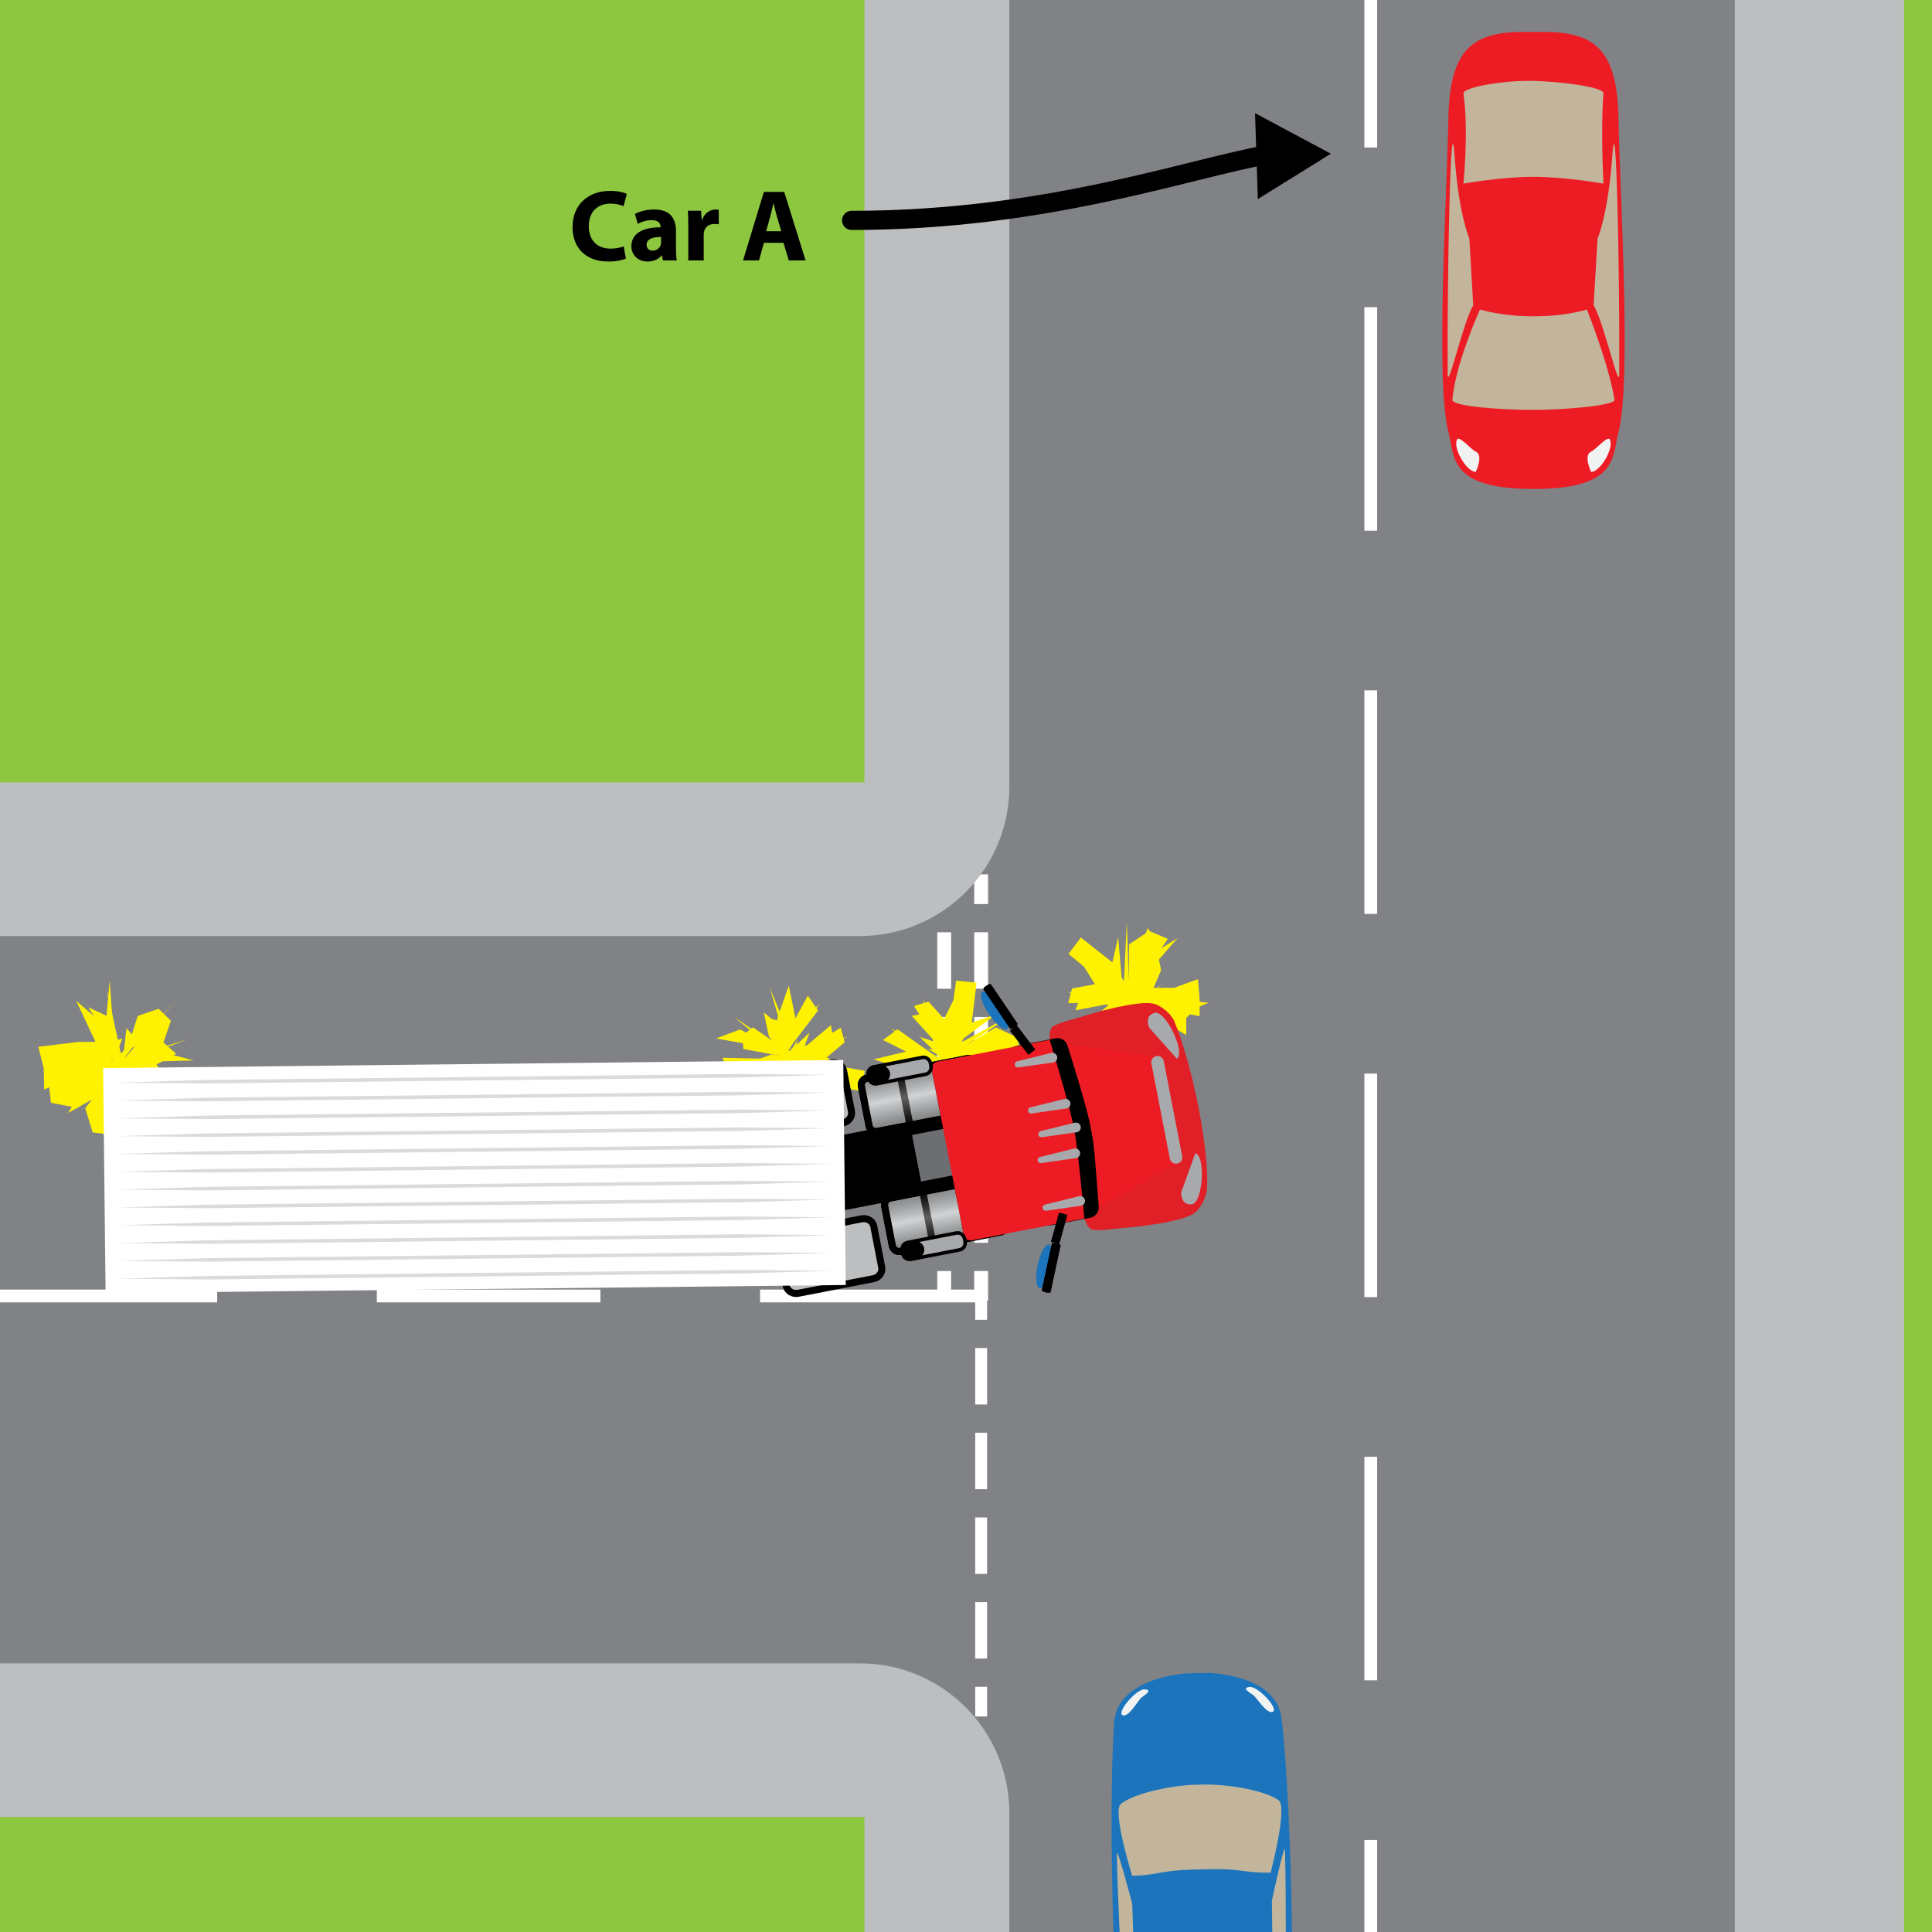
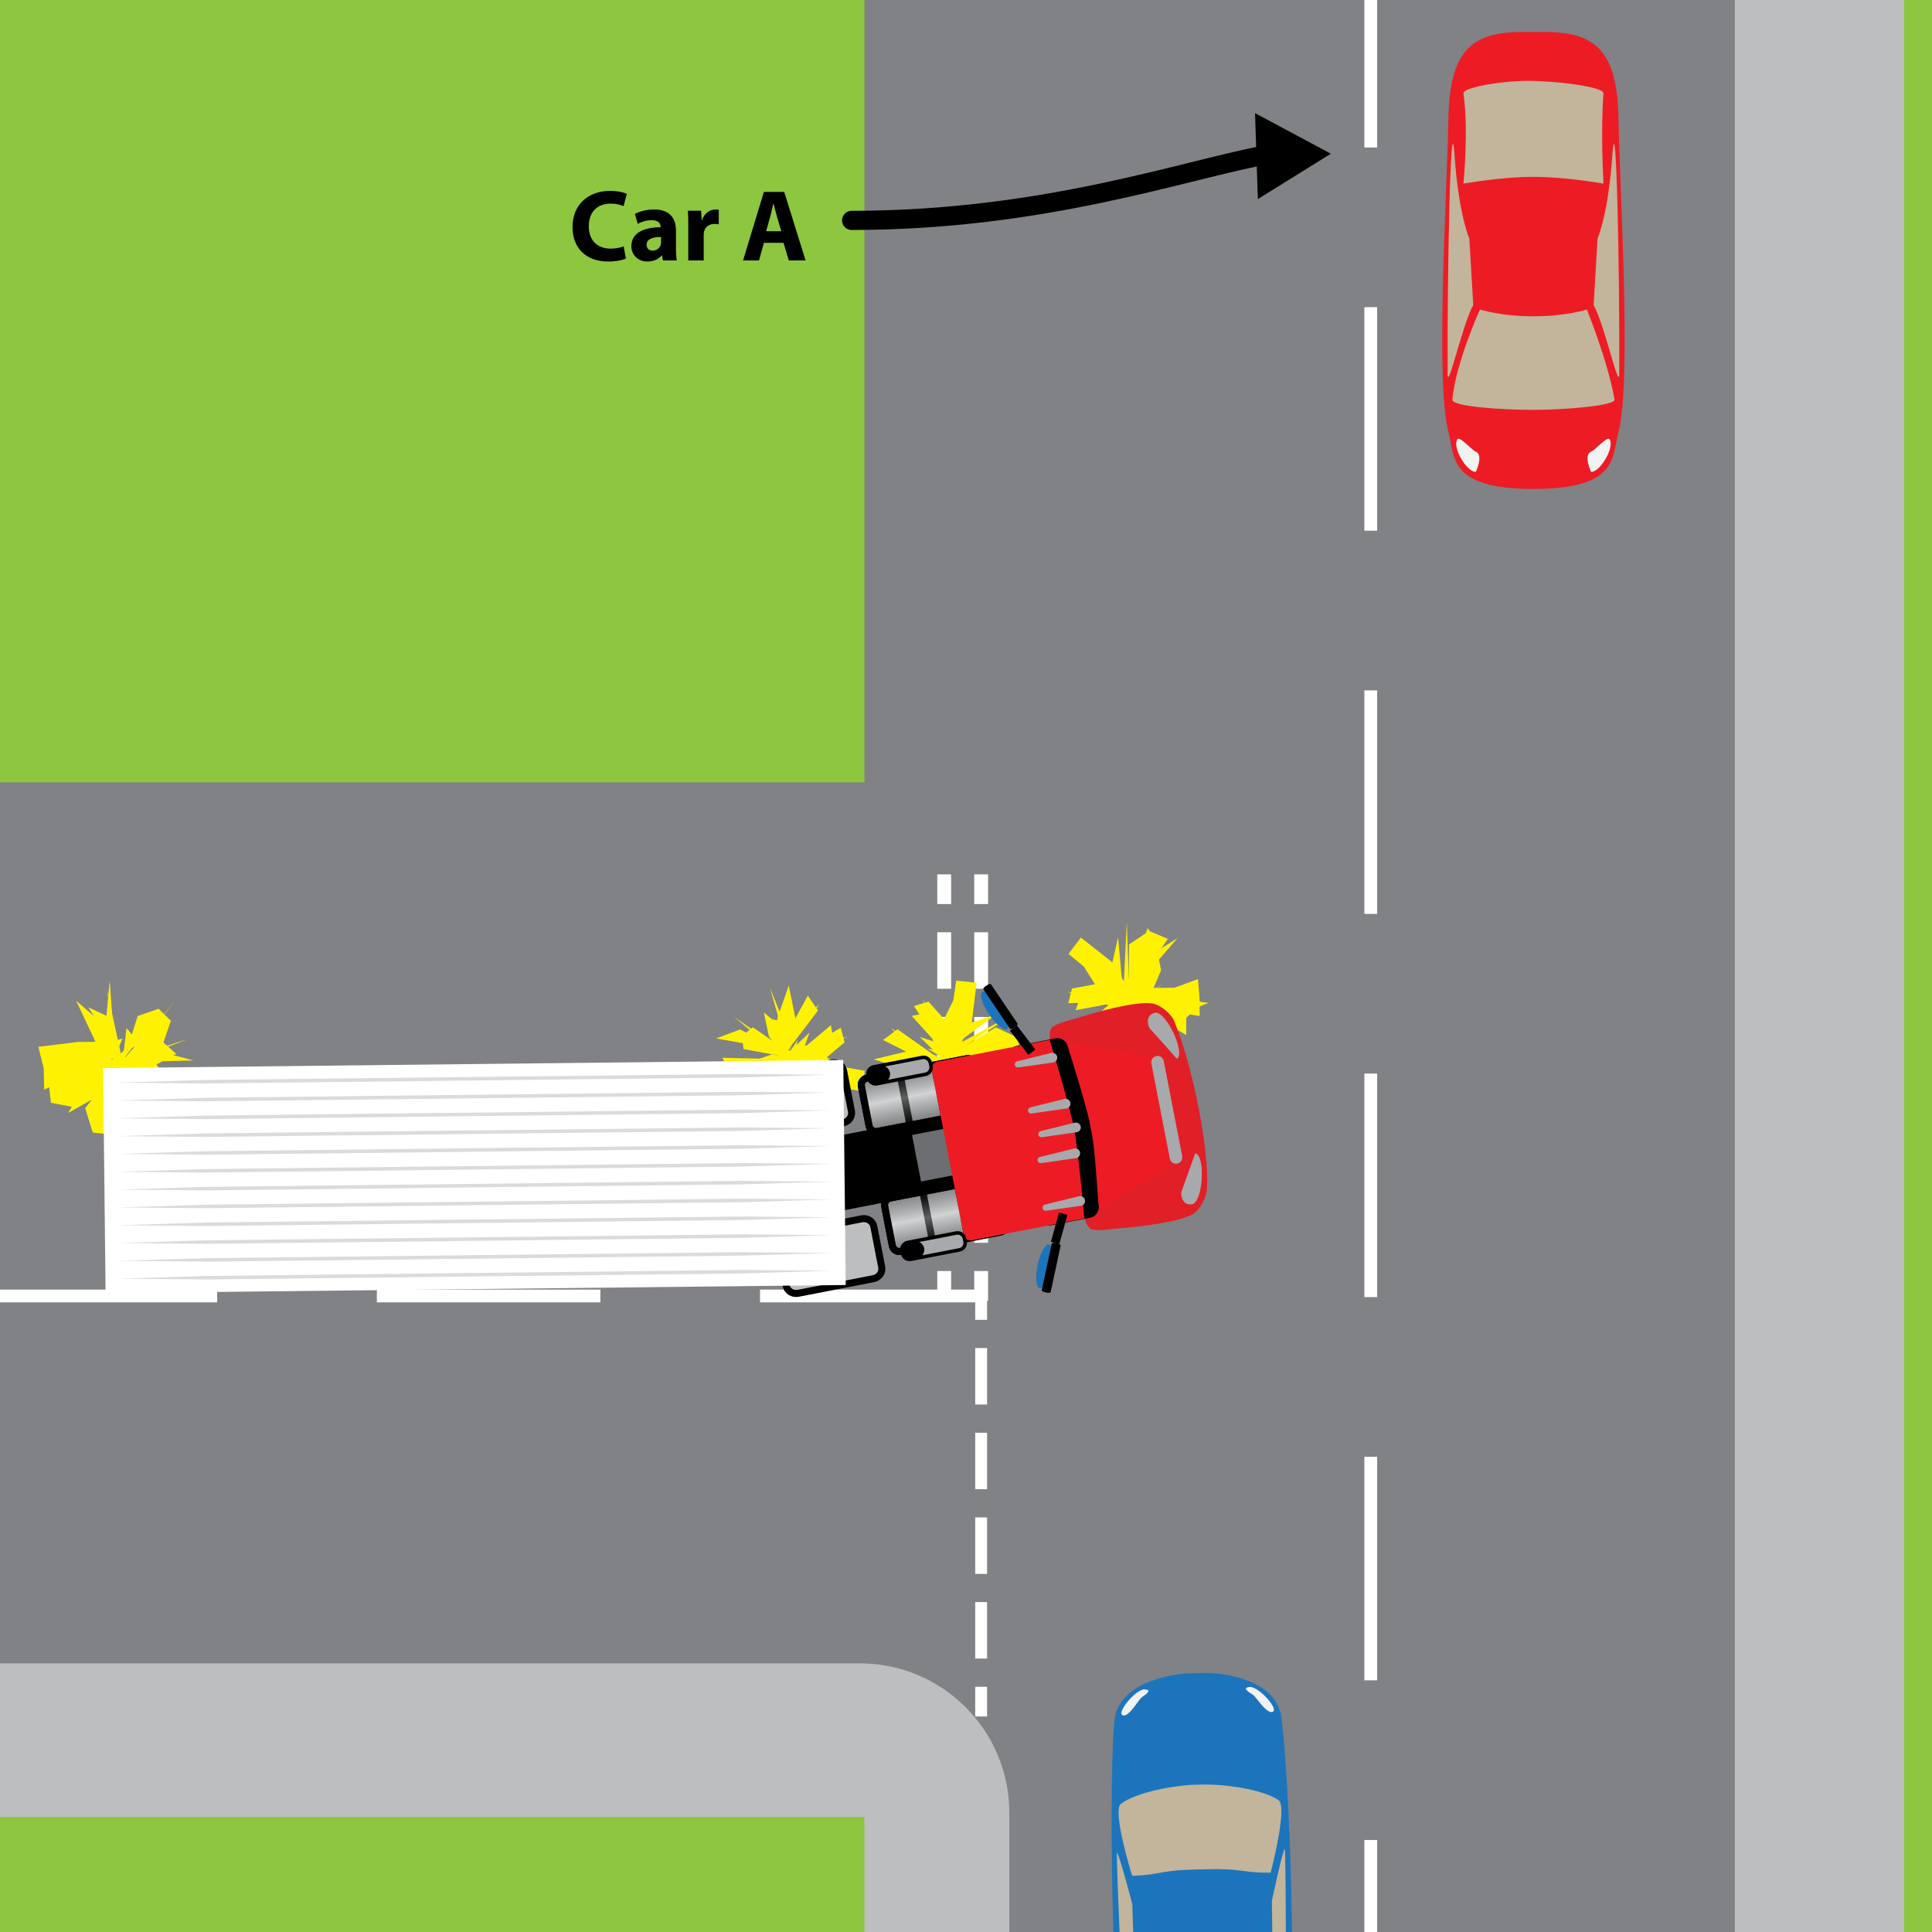
<svg xmlns="http://www.w3.org/2000/svg" version="1.1" id="Base" x="0px" y="0px" width="605px" height="605px" viewBox="0 0 605 605" style="enable-background:new 0 0 605 605;" xml:space="preserve">
  <style type="text/css">

	.st0{fill:#E11F27;}
	.st1{fill:none;stroke:#FFFFFF;stroke-width:4;stroke-miterlimit:10;stroke-dasharray:19.015,9.507;}
	.st2{fill:none;stroke:#FFFFFF;stroke-width:3.719;stroke-miterlimit:10;}
	.st3{fill:url(#SVGID_1_);stroke:#000000;stroke-width:2.204;stroke-miterlimit:10;}
	.st4{fill:#808285;}
	.st5{opacity:0.55;}
	.st6{fill:#6D6E71;stroke:#000000;stroke-width:2.204;stroke-miterlimit:10;}
	.st7{stroke:#000000;stroke-width:1.102;stroke-miterlimit:10;}
	.st8{fill:#1C75BC;}
	.st9{fill:none;stroke:#FFFFFF;stroke-width:3.719;stroke-miterlimit:10;stroke-dasharray:17.679,8.84;}
	.st10{fill:#ED1C24;}
	.st11{stroke:#000000;stroke-width:2.732;stroke-miterlimit:10;}
	.st12{fill:#BCBEC0;stroke:#000000;stroke-width:2.204;stroke-miterlimit:10;}
	.st13{fill:#BCBEC0;}
	.st14{fill:#8DC63F;}
	.st15{fill:url(#SVGID_2_);stroke:#000000;stroke-width:2.204;stroke-miterlimit:10;}
	.st16{fill:#F1F2F2;}
	.st17{fill:none;stroke:#000000;stroke-width:2.204;stroke-miterlimit:10;}
	.st18{fill:#C2B59B;}
	.st19{stroke:#000000;stroke-width:2.204;stroke-miterlimit:10;}
	.st20{fill:#FFF200;}
	.st21{fill:#FFFFFF;}
	.st22{fill:none;}
	.st23{fill:url(#SVGID_3_);stroke:#000000;stroke-width:2.204;stroke-miterlimit:10;}
	.st24{fill:none;stroke:#000000;stroke-width:6;stroke-linecap:round;stroke-miterlimit:10;}
	.st25{fill:none;stroke:#FFFFFF;stroke-width:4.34;stroke-miterlimit:10;}
	.st26{fill:none;stroke:#FFFFFF;stroke-width:4.34;stroke-miterlimit:10;stroke-dasharray:17.679,8.84;}
	.st27{fill:none;stroke:#FFFFFF;stroke-width:4;stroke-miterlimit:10;}
	.st28{fill:none;stroke:#FFFFFF;stroke-width:4;stroke-miterlimit:10;stroke-dasharray:70,50;}
	.st29{fill:#A7A9AC;stroke:#000000;stroke-width:1.102;stroke-miterlimit:10;}
	.st30{fill:url(#SVGID_4_);stroke:#000000;stroke-width:2.204;stroke-miterlimit:10;}
	.st31{fill:#A7A9AC;}

</style>
  <rect x="-7.675" y="-8.985" class="st4" width="621.149" height="621.149" />
  <g>
    <rect x="543.258" y="-23.812" class="st13" width="210" height="641" />
  </g>
  <path class="st13" d="M-20.742,836.188h336.81v-268.5c0-25.852-20.958-46.81-46.81-46.81h-290V836.188z" />
  <rect x="-22.457" y="568.999" class="st14" width="293.146" height="262.165" />
  <g>
    <rect x="596.258" y="-23" class="st14" width="210" height="641" />
  </g>
  <line class="st28" x1="429.248" y1="-23.812" x2="429.248" y2="658.481" />
  <line class="st28" x1="313.007" y1="405.831" x2="-369.286" y2="405.831" />
  <g>
    <g>
      <g>
        <polygon class="st20" points="274.344,337.691 288.261,331.427 303.173,333.399 299.681,333.698 298.702,334.23 286.205,315.037      290.74,313.655 295.626,319.088 300.951,308.437 304.119,315.497 300.299,326.805 317.419,317.496 297.383,330.694      314.324,330.621 310.139,334.495 304.173,335.357 309.618,344.113 307.956,350.653 301.469,348.979 296.898,351.76      296.563,326.768 292.12,338.189 293.283,333.683 296.876,330.306    " />
      </g>
      <g>
        <polygon class="st20" points="295.963,331.68 293.918,345.243 289.756,345.74 287.028,342.522 293.135,333.001 276.587,338.803      298.519,331.004 285.193,329.485 294.06,330.608 288.028,324.728 292.229,326.081 288.973,312.677 296.107,330.448      299.418,307.08 305.814,307.745 304.242,320.765 299.885,328.472 292.524,332.575 320.178,328.505 300.727,331.612      292.771,329.065 313.755,345.798 309.041,349.235 304.145,352.267    " />
      </g>
      <g>
        <polygon class="st20" points="295.333,336.446 296.147,329.553 283.942,348.558 301.622,325.836 284.282,336.532      284.974,333.028 289.939,330.708 294.029,330.712 301.303,335.624 285.515,318.142 289.79,317.243 294.421,321.063      296.664,326.781 301.438,316.445 303.618,320.427 311.962,317.633 288.933,334.608 311.11,328.519 321.43,333.675      290.419,328.39 300.887,334.296 310.247,348.761 297.042,333.136 297.987,343.063    " />
      </g>
      <g>
        <polygon class="st20" points="292.717,318.953 296.229,329.765 297.349,326.967 293.485,336.878 296.953,330.646      311.827,321.729 318.681,324.911 319.607,331.194 292.543,329.659 306.898,337.34 298.928,333.655 296.819,332.118      302.569,354.917 295.74,327.91 297.432,323.457 294.126,333.874 289.692,337.417 282.269,339.248 286.553,333.712      287.585,331.214 276.512,325.679 281.071,322.325 299.987,335.712 295.376,330.298    " />
      </g>
      <g>
        <polygon class="st20" points="279.057,321.97 299.472,334.943 298.074,334.876 292.912,320.804 296.658,339.804 301.213,308.087      302.403,319.376 298.288,329.13 302.538,327.177 319.265,324.049 315.896,330.513 300.049,331.759 293.069,328.952      300.829,335.308 309.156,352.478 300.646,346.269 295.41,322.279 290.911,353.925 287.833,346.492 295.098,331.604      288.779,335.517 283.604,334.879 273.593,331.737 285.755,328.821    " />
      </g>
    </g>
    <g>
      <g>
        <polygon class="st20" points="241.028,309.181 246.81,323.318 244.324,338.167 244.141,334.661 243.642,333.664 263.268,321.823      264.493,326.404 258.89,331.104 269.36,336.8 262.19,339.72 251.013,335.506 259.729,352.952 247.227,332.453 246.717,349.401      242.988,345.081 242.333,339.085 233.388,344.229 226.906,342.344 228.804,335.916 226.181,331.246 251.19,331.776      239.918,326.94 244.385,328.262 247.633,331.976    " />
      </g>
      <g>
        <polygon class="st20" points="246.298,331.005 232.802,328.495 232.447,324.317 235.761,321.698 245.071,328.138      239.833,311.389 246.877,333.593 248.855,320.317 247.422,329.145 253.514,323.314 252.015,327.468 265.533,324.674      247.512,331.194 270.771,335.311 269.886,341.681 256.917,339.659 249.361,335.034 245.511,327.528 248.631,355.328      246.195,335.767 249.018,327.896 231.567,348.315 228.284,343.474 225.425,338.482    " />
      </g>
      <g>
        <polygon class="st20" points="241.552,330.212 248.419,331.267 229.829,318.403 251.946,336.874 241.844,319.161      245.324,319.975 247.47,325.022 247.323,329.112 242.157,336.217 260.187,321.026 260.938,325.331 256.957,329.83      251.16,331.876 261.333,337.007 257.277,339.046 259.784,347.489 243.606,323.864 248.929,346.259 243.414,356.403      249.776,325.567 243.509,335.835 228.719,344.7 244.804,332.032 234.841,332.636    " />
      </g>
      <g>
        <polygon class="st20" points="259.126,328.2 248.19,331.337 250.951,332.553 241.174,328.341 247.286,332.027 255.696,347.21      252.277,353.956 245.957,354.666 248.433,327.649 240.256,341.743 244.219,333.901 245.83,331.845 222.827,336.812      250.077,330.915 254.473,332.759 244.166,329.097 240.774,324.54 239.196,317.055 244.585,321.53 247.046,322.649      252.965,311.765 256.16,316.441 242.113,334.897 247.687,330.47    " />
      </g>
      <g>
        <polygon class="st20" points="256.584,314.438 242.903,334.411 243.016,333.009 257.268,328.331 238.134,331.421      269.702,337.066 258.369,337.868 248.756,333.414 250.565,337.731 253.118,354.569 246.77,350.978 246.071,335.083      249.122,328.2 242.5,335.743 225.037,343.479 231.543,335.183 255.719,330.781 224.222,325.188 231.762,322.366 246.4,330.149      242.705,323.694 243.52,318.541 247.005,308.637 249.5,320.901    " />
      </g>
    </g>
    <g>
      <g>
        <polygon class="st20" points="347.709,336.077 349.597,320.917 359.043,309.19 357.481,312.335 357.432,313.456 334.517,314.149      335.694,309.558 342.883,308.208 336.545,298.113 344.227,299.081 351.907,308.233 352.854,288.751 353.711,312.752      362.462,298.227 363.596,303.82 361.226,309.368 371.545,309.265 376.273,314.085 371.467,318.765 371.465,324.118      349.921,311.396 357.378,321.138 354.132,317.796 353.121,312.966    " />
      </g>
      <g>
        <polygon class="st20" points="353.806,314.469 364.343,323.274 362.606,327.088 358.434,327.747 353.474,317.567      349.825,334.739 354.576,311.925 346.341,322.532 351.92,315.538 343.75,317.634 347.095,314.747 333.937,310.554      352.847,313.712 334.588,298.712 338.479,293.597 348.796,301.718 353.115,309.456 352.79,317.889 363.705,292.121      356.232,310.369 349.91,315.845 375.143,306.606 375.628,312.433 375.673,318.183    " />
      </g>
      <g>
        <polygon class="st20" points="357.558,317.485 352.092,313.198 361.988,333.524 351.77,306.582 351.887,326.975 349.251,324.56      349.855,319.108 351.989,315.616 359.973,311.95 336.812,316.356 338.267,312.235 343.943,310.267 349.998,311.327      343.644,301.868 348.183,302.077 350.136,293.488 352.661,322.013 358.997,299.884 368.773,293.743 348.108,317.499      358.607,311.624 375.846,311.149 355.615,314.308 364.595,318.664    " />
      </g>
      <g>
        <polygon class="st20" points="341.252,310.626 352.325,313.25 350.515,310.839 356.97,319.308 353.448,313.095 353.566,295.734      359.85,291.53 365.709,294.01 350.303,316.35 364.342,308.071 357.04,312.965 354.627,313.967 377.12,320.907 350.468,312.696      347.546,308.925 354.731,317.176 355.455,322.81 353.162,330.11 350.658,323.565 349.062,321.384 338.564,327.972      338.07,322.325 359.369,313.13 352.339,314.251    " />
      </g>
      <g>
        <polygon class="st20" points="336.724,323.87 358.441,313.165 357.655,314.33 342.937,311.422 361.132,318.108 336.383,297.706      346.653,302.567 352.848,311.164 353.387,306.513 359.42,290.583 363.188,296.825 356.006,311.024 349.969,315.524      359.442,312.199 378.458,314.013 368.719,318.06 345.481,310.049 370.201,330.361 362.244,329.124 353.298,315.163      353.357,322.602 350.121,326.694 342.229,333.621 346.066,321.704    " />
      </g>
    </g>
    <g>
      <g>
        <g>
          <polygon class="st20" points="36.204,332.272 42.118,332.116 43.575,334.083 40.761,334.546 31.579,326.911 41.266,339.239       34.74,323.999 37.319,331.053 37.541,331.829 39.608,327.913 39.31,330.097 39.069,330.995 29.185,334.405 47.775,331.612       50.24,335.095 31.956,328.475 32.732,327.097 36.43,330.349 41.688,346.862 37.075,334.212 34.344,344.259 30.499,344.693       33.562,335.526 18.728,343.677     " />
        </g>
        <g>
          <polygon class="st20" points="38.626,345.509 33.888,355.157 35.688,334.606 26.397,345.753 42.233,327.694 13.841,341.228       13.685,334.511 12.018,327.802 24.406,326.292 29.905,326.251 23.852,313.39 33.05,321.323 34.352,307.058 36.63,338.696       43.12,318.163 49.671,315.884 53.512,319.661 51.185,326.448 55.165,330.005 48.412,333.667 46.179,335.864 50.271,342.722       50.127,350.069 39.946,339.126     " />
        </g>
        <g>
          <polygon class="st20" points="35.039,355.339 29.045,354.638 26.678,347.023 41.948,327.41 22.304,338.879 17.907,335.248       29.401,331.399 33.614,330.966 34.776,330.666 31.68,325.447 36.725,331.222 33.462,309.765 37.671,329.163 37.713,331.603       44.332,321.921 33.473,335.593 40.191,330.685 48.034,330.085 37.041,331.67 45.562,334.966 51.735,342.591 48.062,345.413       37.769,333.112 40.456,351.804     " />
        </g>
        <g>
          <polygon class="st20" points="33.362,318.088 37.265,327.122 37.254,333.163 34.349,338.247 54.81,313.484 40.359,330.261       48.479,328.872 60.605,332.077 40.649,332.618 40.565,333.603 53.337,348.448 35.56,328.752 42.095,349.962 36.778,325.62       38.347,325.233 30.848,343.177 21.342,348.517 28.054,337.296 43.446,330.292 40.332,332.253 34.755,331.661 25.88,325.479       41.337,336.825 27.644,315.432     " />
        </g>
        <g>
-           <polygon class="st20" points="36.319,331.976 38.634,333.905 38.828,335.146 33.565,320.132 37.688,338.603 39.621,321.927       41.532,324.216 38.509,331.024 31.837,335.641 58.973,325.354 38.992,331.74 61.225,337.825 37.29,331.577 42.082,336.311       40.043,336.36 39.341,339.15 37.733,348.323 32.597,352.095 31.385,342.544 23.48,346.78 15.96,345.333 15.204,338.648       29.921,332.324 32.513,331.155     " />
-         </g>
+           </g>
      </g>
    </g>
  </g>
  <g>
    <g>
      <line class="st27" x1="310.69" y1="262.235" x2="310.69" y2="272.235" />
      <line class="st1" x1="310.69" y1="281.743" x2="310.689" y2="391.077" />
      <line class="st27" x1="310.689" y1="395.831" x2="310.689" y2="405.831" />
    </g>
  </g>
  <g>
    <g>
      <g>
        <path class="st12" d="M315.047,383.218c0.232,1.197-0.546,2.353-1.743,2.585l-31.281,6.071c-1.196,0.232-2.354-0.548-2.586-1.744     l-2.407-12.402c-0.232-1.195,0.55-2.353,1.747-2.584l31.281-6.071c1.197-0.232,2.352,0.548,2.584,1.743L315.047,383.218z" />
        <g>
          <line class="st17" x1="288.978" y1="373.163" x2="292.225" y2="389.894" />
          <line class="st17" x1="299.854" y1="371.052" x2="303.101" y2="387.783" />
        </g>
        <linearGradient id="SVGID_1_" gradientUnits="userSpaceOnUse" x1="265.567" y1="422.178" x2="265.567" y2="405.135" gradientTransform="matrix(0.982 -0.191 0.191 0.982 -43.475 24.991)">
          <stop offset="0" style="stop-color:#000000;stop-opacity:0.36" />
          <stop offset="0.521" style="stop-color:#F1F2F2;stop-opacity:0.4" />
          <stop offset="1" style="stop-color:#000000;stop-opacity:0.31" />
        </linearGradient>
        <path class="st3" d="M315.047,383.218c0.232,1.197-0.546,2.353-1.743,2.585l-31.281,6.071c-1.196,0.232-2.354-0.548-2.586-1.744     l-2.407-12.402c-0.232-1.195,0.55-2.353,1.747-2.584l31.281-6.071c1.197-0.232,2.352,0.548,2.584,1.743L315.047,383.218z" />
      </g>
      <g>
        <path class="st12" d="M307.76,345.671c0.232,1.195-0.546,2.352-1.744,2.584l-31.28,6.07c-1.196,0.232-2.354-0.547-2.586-1.743     l-2.407-12.403c-0.232-1.196,0.55-2.352,1.747-2.584l31.28-6.07c1.198-0.232,2.352,0.547,2.584,1.743L307.76,345.671z" />
        <g>
          <line class="st17" x1="281.691" y1="335.614" x2="284.938" y2="352.345" />
          <line class="st17" x1="292.566" y1="333.504" x2="295.813" y2="350.235" />
        </g>
        <linearGradient id="SVGID_2_" gradientUnits="userSpaceOnUse" x1="265.567" y1="383.929" x2="265.567" y2="366.886" gradientTransform="matrix(0.982 -0.191 0.191 0.982 -43.475 24.991)">
          <stop offset="0" style="stop-color:#000000;stop-opacity:0.36" />
          <stop offset="0.521" style="stop-color:#F1F2F2;stop-opacity:0.4" />
          <stop offset="1" style="stop-color:#000000;stop-opacity:0.31" />
        </linearGradient>
        <path class="st15" d="M307.76,345.671c0.232,1.195-0.546,2.352-1.744,2.584l-31.28,6.07c-1.196,0.232-2.354-0.547-2.586-1.743     l-2.407-12.403c-0.232-1.196,0.55-2.352,1.747-2.584l31.28-6.07c1.198-0.232,2.352,0.547,2.584,1.743L307.76,345.671z" />
      </g>
    </g>
    <rect x="247.931" y="355.883" transform="matrix(-0.982 0.191 -0.191 -0.982 621.246 669.078)" class="st6" width="61.056" height="17.042" />
    <path class="st0" d="M339.352,380.451c0.234,1.209,0.896,3.778,2.434,4.481c1.555,0.713,6.847-0.173,9.159-0.333   c5.608-0.396,18.079-1.866,22.51-4.368c2.722-1.543,4.347-5.848,4.48-7.678c0.868-11.852-4.3-38.475-10.271-52.92   c-0.699-1.695-3.926-5.031-7.026-5.441c-5.046-0.665-17.162,2.636-22.51,4.368c-2.205,0.716-7.443,1.874-8.618,3.117   c-1.163,1.226-0.816,3.856-0.582,5.067" />
    <path class="st10" d="M369.627,359.058c0.576,2.971-0.693,5.717-2.834,6.132l-29.105,16.875c-2.144,0.416-5.068-5.366-5.068-5.366   l-8.674-44.695c-0.577-2.972,0.692-5.717,2.836-6.133l33.305,4.762c2.141-0.415,4.346,1.656,4.922,4.627L369.627,359.058z" />
    <path class="st19" d="M326.398,380.883c0.232,1.195,1.388,1.976,2.584,1.743l12.216-2.37c1.192-0.231,1.975-1.388,1.743-2.583   c-1.511-19.541-1.354-18.592-2.727-25.614c-1.2-6.149-6.918-24.081-6.918-24.081c-0.232-1.196-1.391-1.977-2.584-1.744   l-12.215,2.37c-1.196,0.231-1.976,1.388-1.744,2.585L326.398,380.883z" />
    <path class="st10" d="M293.521,332.462c-1.196,0.232-1.978,1.389-1.746,2.586l10.015,51.602c0.232,1.195,1.39,1.975,2.585,1.742   l35.191-6.829c0,0-1.902-21.374-3.264-28.385c-1.36-7.012-7.591-27.546-7.591-27.546L293.521,332.462z" />
    <path class="st31" d="M370.209,362.06c0.208,1.07-0.492,2.107-1.563,2.315l0,0c-1.07,0.208-2.107-0.492-2.315-1.563l-5.784-29.802   c-0.207-1.071,0.492-2.108,1.563-2.315l0,0c1.069-0.208,2.106,0.492,2.315,1.563L370.209,362.06z" />
    <g>
-       <path class="st31" d="M374.299,361.145l-4.392,12.188c0,0-0.292,4.144,3.263,3.8C376.727,376.786,377.629,361.853,374.299,361.145    z" />
      <path class="st31" d="M368.559,331.574l-8.631-9.659c0,0-1.82-3.734,1.604-4.745C364.959,316.159,371.383,329.671,368.559,331.574    z" />
    </g>
    <g>
      <g>
        <path class="st29" d="M282.677,392.599c0.232,1.194,1.388,1.977,2.584,1.744l15.206-2.951c1.194-0.231,1.975-1.39,1.743-2.584     l-0.183-0.944c-0.232-1.196-1.388-1.976-2.583-1.743l-15.206,2.95c-1.196,0.232-1.976,1.388-1.744,2.584L282.677,392.599z" />
        <ellipse transform="matrix(0.982 -0.191 0.191 0.982 -69.39 61.609)" class="st7" cx="285.591" cy="391.543" rx="3.061" ry="2.496" />
      </g>
      <g>
        <path class="st29" d="M272.007,337.622c0.232,1.197,1.387,1.977,2.584,1.745l15.206-2.951c1.194-0.231,1.975-1.388,1.743-2.585     l-0.184-0.945c-0.231-1.191-1.388-1.975-2.583-1.744l-15.206,2.951c-1.197,0.232-1.976,1.392-1.744,2.584L272.007,337.622z" />
        <ellipse transform="matrix(0.982 -0.191 0.191 0.982 -59.108 58.567)" class="st7" cx="274.921" cy="336.567" rx="3.061" ry="2.495" />
      </g>
    </g>
    <g>
      <path class="st31" d="M326.488,378.364c0.104,0.531,0.63,0.878,1.176,0.771l10.879-1.553c0.832-0.162,1.372-0.965,1.211-1.794l0,0    c-0.16-0.828-0.962-1.371-1.793-1.21l-10.67,2.628C326.744,377.313,326.385,377.831,326.488,378.364L326.488,378.364z" />
      <path class="st31" d="M317.779,333.492c0.104,0.53,0.63,0.876,1.176,0.771l10.88-1.553c0.831-0.161,1.372-0.965,1.211-1.793l0,0    c-0.161-0.83-0.963-1.373-1.794-1.211l-10.67,2.629C318.035,332.44,317.676,332.959,317.779,333.492L317.779,333.492z" />
    </g>
    <g>
      <path class="st31" d="M325.16,355.341c0.103,0.531,0.627,0.878,1.174,0.771l10.879-1.555c0.83-0.16,1.373-0.963,1.212-1.791l0,0    c-0.161-0.828-0.964-1.371-1.794-1.21l-10.672,2.628C325.413,354.29,325.057,354.81,325.16,355.341L325.16,355.341z" />
      <path class="st31" d="M321.93,347.905c0.104,0.533,0.631,0.879,1.175,0.773l10.882-1.555c0.828-0.161,1.371-0.965,1.209-1.793l0,0    c-0.16-0.829-0.964-1.371-1.792-1.211l-10.673,2.631C322.186,346.857,321.826,347.374,321.93,347.905L321.93,347.905z" />
      <path class="st31" d="M324.945,363.442c0.104,0.531,0.63,0.877,1.174,0.771l10.883-1.552c0.828-0.161,1.371-0.964,1.209-1.794l0,0    c-0.16-0.828-0.964-1.371-1.792-1.21l-10.673,2.629C325.201,362.393,324.842,362.909,324.945,363.442L324.945,363.442z" />
    </g>
    <path d="M259.369,376.944c0.311,1.602,1.53,2.713,2.726,2.48l24.974-4.847c1.194-0.231,1.913-1.72,1.602-3.321l-3.305-17.029   c-0.311-1.602-1.533-2.712-2.728-2.48l-24.973,4.848c-1.196,0.231-1.911,1.719-1.6,3.32L259.369,376.944z" />
    <g>
      <path class="st12" d="M234.238,341.028c-0.319-1.646,0.852-3.258,2.613-3.6l23.531-4.567c1.762-0.342,3.45,0.716,3.769,2.362    l2.481,12.784c0.319,1.646-0.85,3.261-2.612,3.603l-23.53,4.566c-1.761,0.342-3.451-0.719-3.771-2.363L234.238,341.028z" />
      <path class="st12" d="M243.711,389.839c-0.319-1.645,0.852-3.261,2.612-3.603l23.531-4.567c1.762-0.342,3.45,0.72,3.77,2.365    l2.481,12.782c0.319,1.647-0.85,3.261-2.611,3.603l-23.531,4.566c-1.761,0.342-3.451-0.717-3.771-2.363L243.711,389.839z" />
    </g>
    <rect x="32.616" y="333.251" transform="matrix(-1 0.011 -0.011 -1 301.125 735.284)" class="st21" width="231.779" height="70.467" />
    <g>
      <g class="st5">
        <polygon class="st13" points="36.477,339.05 64.392,338.185 92.313,337.874 148.156,337.249 203.998,336.624 231.919,336.312      259.847,336.55 231.932,337.413 204.01,337.726 148.168,338.351 92.326,338.976 64.404,339.29    " />
      </g>
      <g class="st5">
        <polygon class="st13" points="37.164,400.419 65.079,399.554 93,399.243 148.842,398.618 204.685,397.994 232.606,397.682      260.533,397.92 232.618,398.783 204.697,399.096 148.855,399.721 93.013,400.345 65.091,400.659    " />
      </g>
      <g class="st5">
        <polygon class="st13" points="37.101,394.843 65.016,393.977 92.938,393.667 148.78,393.042 204.623,392.417 232.544,392.104      260.471,392.343 232.556,393.206 204.635,393.519 148.792,394.144 92.95,394.769 65.028,395.083    " />
      </g>
      <g class="st5">
        <polygon class="st13" points="36.54,344.628 64.455,343.762 92.376,343.452 148.218,342.827 204.061,342.202 231.982,341.89      259.91,342.128 231.995,342.991 204.073,343.304 148.231,343.929 92.388,344.554 64.467,344.868    " />
      </g>
      <g class="st5">
        <polygon class="st13" points="36.602,350.208 64.517,349.343 92.438,349.032 148.281,348.407 204.123,347.782 232.044,347.47      259.972,347.709 232.057,348.572 204.135,348.885 148.293,349.509 92.451,350.134 64.529,350.448    " />
      </g>
      <g class="st5">
        <polygon class="st13" points="36.665,355.786 64.58,354.921 92.501,354.61 148.343,353.985 204.186,353.36 232.107,353.048      260.034,353.287 232.119,354.15 204.198,354.463 148.355,355.088 92.513,355.713 64.592,356.027    " />
      </g>
      <g class="st5">
        <polygon class="st13" points="36.727,361.364 64.642,360.499 92.563,360.188 148.405,359.563 204.248,358.938 232.169,358.626      260.096,358.864 232.181,359.728 204.26,360.04 148.417,360.665 92.575,361.29 64.654,361.604    " />
      </g>
      <g class="st5">
        <polygon class="st13" points="36.789,366.944 64.704,366.079 92.625,365.769 148.468,365.144 204.31,364.519 232.231,364.206      260.159,364.444 232.244,365.308 204.322,365.62 148.48,366.245 92.638,366.87 64.716,367.185    " />
      </g>
      <g class="st5">
        <polygon class="st13" points="36.852,372.524 64.767,371.659 92.688,371.349 148.53,370.724 204.373,370.099 232.294,369.786      260.221,370.025 232.306,370.889 204.385,371.201 148.543,371.826 92.701,372.451 64.779,372.766    " />
      </g>
      <g class="st5">
        <polygon class="st13" points="36.914,378.104 64.829,377.239 92.75,376.929 148.593,376.304 204.435,375.679 232.356,375.366      260.284,375.605 232.369,376.469 204.447,376.781 148.605,377.406 92.763,378.031 64.841,378.346    " />
      </g>
      <g class="st5">
        <polygon class="st13" points="36.977,383.683 64.892,382.817 92.813,382.507 148.655,381.882 204.498,381.257 232.419,380.944      260.346,381.183 232.431,382.046 204.51,382.358 148.667,382.983 92.825,383.608 64.904,383.923    " />
      </g>
      <g class="st5">
        <polygon class="st13" points="37.039,389.261 64.954,388.396 92.875,388.085 148.717,387.46 204.56,386.835 232.481,386.522      260.408,386.762 232.493,387.625 204.572,387.938 148.73,388.563 92.888,389.188 64.966,389.502    " />
      </g>
    </g>
    <g>
      <g>
        <g>
          <path class="st8" d="M313.297,315.179c2.165,3.197,3.109,6.339,2.117,7.01c-0.995,0.673-3.555-1.376-5.72-4.574      c-2.161-3.199-3.109-6.34-2.116-7.014C308.576,309.929,311.135,311.978,313.297,315.179z" />
          <path d="M318.619,320.503c0.146,0.22-0.1,0.646-0.557,0.955l-0.715,0.482c-0.459,0.309-0.947,0.381-1.094,0.161l-8.279-12.241      c-0.148-0.222,0.102-0.652,0.558-0.961l0.712-0.482c0.458-0.311,0.949-0.381,1.099-0.16L318.619,320.503z" />
          <line class="st11" x1="317.348" y1="321.94" x2="323.121" y2="329.499" />
        </g>
      </g>
      <g>
        <g>
          <path class="st8" d="M329.18,397.022c0.813-3.775,0.514-7.042-0.658-7.292c-1.174-0.253-2.781,2.604-3.593,6.38      c-0.808,3.776-0.511,7.043,0.661,7.297C326.766,403.657,328.373,400.8,329.18,397.022z" />
          <path d="M332.125,390.093c0.053-0.258-0.334-0.561-0.873-0.676l-0.844-0.182c-0.541-0.113-1.021,0.002-1.075,0.261      l-3.099,14.449c-0.055,0.261,0.339,0.567,0.877,0.683l0.841,0.182c0.54,0.115,1.022-0.002,1.079-0.264L332.125,390.093z" />
          <line class="st11" x1="330.408" y1="389.235" x2="332.935" y2="380.067" />
        </g>
      </g>
    </g>
  </g>
  <path class="st13" d="M-30.742-22.188h346.81v268.5c0,25.852-20.958,46.81-46.81,46.81h-300V-22.188z" />
  <rect x="-22.457" y="-17.164" class="st14" width="293.146" height="262.165" />
  <g>
    <g>
      <path class="st10" d="M476.866,10c-15.902,0-22.93,5.711-23.299,27.082c-0.396,22.866-4.156,82.381,0,98.179    c2.045,7.774-0.088,17.855,26.625,17.855c26.717,0,24.582-10.081,26.629-17.855c4.155-15.798,0.395-75.313,0-98.179    C506.45,15.711,499.423,10,483.521,10H476.866z" />
    </g>
    <g>
      <path class="st18" d="M463.454,96.928c0,0,6.568,2.128,16.738,2.128c10.171,0,16.738-2.128,16.738-2.128    s6.682,16.529,8.658,28.225c0.309,1.822-15.226,3.194-25.396,3.194c-10.17,0-25.594-1.062-25.396-3.194    C455.878,113.458,463.454,96.928,463.454,96.928z" />
      <path class="st18" d="M502.124,57.505c0,0-11.76-2.13-21.927-2.13c-10.171,0-21.933,2.13-21.933,2.13s1.711-16.696,0.004-28.244    c-0.266-1.8,11.443-3.938,20.223-3.938c8.781,0,23.801,1.831,23.631,3.938C501.187,40.809,502.124,57.505,502.124,57.505z" />
      <g>
        <path class="st18" d="M507.062,117.115c0.162-31.981-0.926-85.948-2.131-68.786c-1.337,19.053-4.664,26.361-4.664,26.361     l-1.221,20.871C502.407,101.405,507.032,122.777,507.062,117.115z" />
        <path class="st18" d="M453.325,117.115c-0.164-31.981,0.926-85.948,2.131-68.786c1.338,19.053,4.662,26.361,4.662,26.361     l1.223,20.871C457.978,101.405,453.354,122.777,453.325,117.115z" />
      </g>
    </g>
    <g>
      <path class="st16" d="M498.247,147.774c2.928,0,7.31-7.62,5.845-10.155c-0.732-1.265-4.257,3.089-5.845,3.809    C495.748,142.556,498.247,147.774,498.247,147.774z" />
      <path class="st16" d="M462.142,147.774c-2.93,0-7.311-7.62-5.846-10.155c0.732-1.265,4.256,3.089,5.846,3.809    C464.64,142.556,462.142,147.774,462.142,147.774z" />
    </g>
  </g>
  <g>
    <g>
      <path class="st24" d="M266.685,69.014c60.724,0,104.687-16.023,130.694-20.693" />
      <g>
        <polygon points="393.886,62.345 416.752,48.135 393.012,35.436    " />
      </g>
    </g>
  </g>
  <g>
    <path d="M195.995,80.976c-0.86,0.414-2.897,0.923-5.476,0.923c-7.416,0-11.235-4.647-11.235-10.758   c0-7.321,5.22-11.363,11.713-11.363c2.515,0,4.425,0.478,5.284,0.955l-1.019,3.82c-0.955-0.414-2.324-0.796-4.074-0.796   c-3.819,0-6.812,2.324-6.812,7.098c0,4.297,2.546,7.002,6.843,7.002c1.496,0,3.088-0.286,4.074-0.7L195.995,80.976z" />
    <path d="M211.684,77.792c0,1.464,0.063,2.896,0.255,3.756h-4.361l-0.286-1.56h-0.096c-1.019,1.241-2.61,1.91-4.456,1.91   c-3.151,0-5.029-2.292-5.029-4.774c0-4.042,3.629-5.952,9.136-5.952v-0.191c0-0.859-0.446-2.037-2.833-2.037   c-1.592,0-3.278,0.541-4.297,1.178l-0.892-3.12c1.082-0.604,3.215-1.4,6.048-1.4c5.188,0,6.812,3.056,6.812,6.748V77.792z    M207.005,74.196c-2.547,0-4.521,0.604-4.521,2.451c0,1.241,0.828,1.846,1.91,1.846c1.178,0,2.196-0.796,2.515-1.782   c0.063-0.255,0.096-0.542,0.096-0.828V74.196z" />
    <path d="M215.532,71.108c0-2.292-0.031-3.788-0.127-5.125h4.138l0.191,2.865h0.127c0.796-2.292,2.674-3.247,4.201-3.247   c0.446,0,0.669,0.032,1.019,0.096v4.551c-0.382-0.063-0.764-0.127-1.305-0.127c-1.782,0-2.992,0.955-3.311,2.451   c-0.063,0.318-0.096,0.7-0.096,1.083v7.894h-4.838V71.108z" />
    <path d="M239.21,76.042l-1.527,5.506h-4.997l6.524-21.453h6.366l6.685,21.453h-5.252l-1.655-5.506H239.21z M244.653,72.413   l-1.337-4.552c-0.382-1.273-0.764-2.865-1.082-4.138h-0.063c-0.318,1.273-0.637,2.896-0.987,4.138l-1.273,4.552H244.653z" />
  </g>
  <g>
    <path class="st8" d="M381.418,658.969c0,0,15.579,0.106,21.362-10.383c3.26-5.915,1.934-81.961-1.467-110.5   c-1.68-14.078-23.303-14.207-23.303-14.207l-6.49,0.148c0,0-21.592,1.128-22.619,15.27c-2.078,28.666,0.105,104.692,3.638,110.45   c6.261,10.211,21.818,9.385,21.818,9.385L381.418,658.969z" />
    <path class="st18" d="M379.072,585.327c9.501-0.22,10.997,1.263,18.829,1.081c0,0,5.428-20.633,2.486-22.678   c-5.047-3.504-17.33-5.043-23.371-4.902l-2.887,0.064c-6.045,0.141-18.242,2.245-23.119,5.979   c-2.844,2.178,3.528,22.538,3.528,22.538c7.832-0.182,9.257-1.73,18.759-1.949L379.072,585.327z" />
    <path class="st18" d="M374.892,637.278c-8.371,0.192-9.679-0.693-16.578-0.533c0,0-3.611,12.068-1.252,13.661   c7.81,5.272,14.225,6.208,19.548,6.085l2.542-0.059c5.325-0.123,11.689-1.354,19.246-6.981c2.284-1.701-1.881-13.589-1.881-13.589   c-6.901,0.159-8.166,1.104-16.535,1.298L374.892,637.278z" />
    <g>
      <path class="st18" d="M352.993,643.83l2.796-10.276l-1.222-37.306c0,0-4.912-18.809-4.838-15.635    C350.456,612.062,352.993,643.83,352.993,643.83z" />
      <path class="st18" d="M402.054,642.696l-3.271-10.136l-0.5-37.322c0,0,4.038-19.015,4.112-15.842    C403.122,610.845,402.054,642.696,402.054,642.696z" />
    </g>
    <g>
      <path class="st16" d="M357.458,531.58c-0.88,0.625-3.766,5.893-5.672,5.608c-2.661-0.397,3.93-8.384,6.705-8.164    C360.659,529.197,359.36,530.229,357.458,531.58z" />
      <path class="st16" d="M392.407,530.772c0.908,0.585,4.033,5.713,5.926,5.341c2.641-0.52-4.311-8.193-7.076-7.847    C389.101,528.54,390.444,529.51,392.407,530.772z" />
    </g>
    <path class="st22" d="M381.418,658.969c0,0,15.579,0.106,21.362-10.383c3.26-5.915,1.934-81.961-1.467-110.5   c-1.68-14.078-23.303-14.207-23.303-14.207l-6.49,0.148c0,0-21.592,1.128-22.619,15.27c-2.078,28.666,0.105,104.692,3.638,110.45   c6.261,10.211,21.818,9.385,21.818,9.385L381.418,658.969z" />
  </g>
  <rect x="-7.675" y="-8.985" class="st4" width="621.149" height="621.149" />
  <g>
    <rect x="543.258" y="-23.812" class="st13" width="210" height="641" />
  </g>
  <g>
    <rect x="596.258" y="-23" class="st14" width="210" height="641" />
  </g>
  <line class="st28" x1="429.248" y1="-23.812" x2="429.248" y2="658.481" />
  <line class="st28" x1="308.007" y1="405.831" x2="-374.286" y2="405.831" />
  <g>
    <g>
      <path class="st10" d="M476.866,10c-15.902,0-22.93,5.711-23.299,27.082c-0.396,22.866-4.156,82.381,0,98.179    c2.045,7.774-0.088,17.855,26.625,17.855c26.717,0,24.582-10.081,26.629-17.855c4.155-15.798,0.395-75.313,0-98.179    C506.45,15.711,499.423,10,483.521,10H476.866z" />
    </g>
    <g>
      <path class="st18" d="M463.454,96.928c0,0,6.568,2.128,16.738,2.128c10.171,0,16.738-2.128,16.738-2.128    s6.682,16.529,8.658,28.225c0.309,1.822-15.226,3.194-25.396,3.194c-10.17,0-25.594-1.062-25.396-3.194    C455.878,113.458,463.454,96.928,463.454,96.928z" />
      <path class="st18" d="M502.124,57.505c0,0-11.76-2.13-21.927-2.13c-10.171,0-21.933,2.13-21.933,2.13s1.711-16.696,0.004-28.244    c-0.266-1.8,11.443-3.938,20.223-3.938c8.781,0,23.801,1.831,23.631,3.938C501.187,40.809,502.124,57.505,502.124,57.505z" />
      <g>
        <path class="st18" d="M507.062,117.115c0.162-31.981-0.926-85.948-2.131-68.786c-1.337,19.053-4.664,26.361-4.664,26.361     l-1.221,20.871C502.407,101.405,507.032,122.777,507.062,117.115z" />
        <path class="st18" d="M453.325,117.115c-0.164-31.981,0.926-85.948,2.131-68.786c1.338,19.053,4.662,26.361,4.662,26.361     l1.223,20.871C457.978,101.405,453.354,122.777,453.325,117.115z" />
      </g>
    </g>
    <g>
      <path class="st16" d="M498.247,147.774c2.928,0,7.31-7.62,5.845-10.155c-0.732-1.265-4.257,3.089-5.845,3.809    C495.748,142.556,498.247,147.774,498.247,147.774z" />
      <path class="st16" d="M462.142,147.774c-2.93,0-7.311-7.62-5.846-10.155c0.732-1.265,4.256,3.089,5.846,3.809    C464.64,142.556,462.142,147.774,462.142,147.774z" />
    </g>
  </g>
  <g>
    <path class="st8" d="M381.418,658.969c0,0,15.579,0.106,21.362-10.383c3.26-5.915,1.934-81.961-1.467-110.5   c-1.68-14.078-23.303-14.207-23.303-14.207l-6.49,0.148c0,0-21.592,1.128-22.619,15.27c-2.078,28.666,0.105,104.692,3.638,110.45   c6.261,10.211,21.818,9.385,21.818,9.385L381.418,658.969z" />
    <path class="st18" d="M379.072,585.327c9.501-0.22,10.997,1.263,18.829,1.081c0,0,5.428-20.633,2.486-22.678   c-5.047-3.504-17.33-5.043-23.371-4.902l-2.887,0.064c-6.045,0.141-18.242,2.245-23.119,5.979   c-2.844,2.178,3.528,22.538,3.528,22.538c7.832-0.182,9.257-1.73,18.759-1.949L379.072,585.327z" />
    <path class="st18" d="M374.892,637.278c-8.371,0.192-9.679-0.693-16.578-0.533c0,0-3.611,12.068-1.252,13.661   c7.81,5.272,14.225,6.208,19.548,6.085l2.542-0.059c5.325-0.123,11.689-1.354,19.246-6.981c2.284-1.701-1.881-13.589-1.881-13.589   c-6.901,0.159-8.166,1.104-16.535,1.298L374.892,637.278z" />
    <g>
      <path class="st18" d="M352.993,643.83l2.796-10.276l-1.222-37.306c0,0-4.912-18.809-4.838-15.635    C350.456,612.062,352.993,643.83,352.993,643.83z" />
      <path class="st18" d="M402.054,642.696l-3.271-10.136l-0.5-37.322c0,0,4.038-19.015,4.112-15.842    C403.122,610.845,402.054,642.696,402.054,642.696z" />
    </g>
    <g>
      <path class="st16" d="M357.458,531.58c-0.88,0.625-3.766,5.893-5.672,5.608c-2.661-0.397,3.93-8.384,6.705-8.164    C360.659,529.197,359.36,530.229,357.458,531.58z" />
      <path class="st16" d="M392.407,530.772c0.908,0.585,4.033,5.713,5.926,5.341c2.641-0.52-4.311-8.193-7.076-7.847    C389.101,528.54,390.444,529.51,392.407,530.772z" />
    </g>
    <path class="st22" d="M381.418,658.969c0,0,15.579,0.106,21.362-10.383c3.26-5.915,1.934-81.961-1.467-110.5   c-1.68-14.078-23.303-14.207-23.303-14.207l-6.49,0.148c0,0-21.592,1.128-22.619,15.27c-2.078,28.666,0.105,104.692,3.638,110.45   c6.261,10.211,21.818,9.385,21.818,9.385L381.418,658.969z" />
  </g>
  <g>
    <g>
      <line class="st25" x1="307.244" y1="273.806" x2="307.244" y2="283.104" />
      <line class="st26" x1="307.244" y1="291.943" x2="307.244" y2="393.599" />
      <line class="st25" x1="307.244" y1="398.019" x2="307.244" y2="407.316" />
    </g>
  </g>
  <g>
    <g>
      <line class="st25" x1="295.671" y1="273.806" x2="295.671" y2="283.104" />
      <line class="st26" x1="295.671" y1="291.943" x2="295.671" y2="393.599" />
      <line class="st25" x1="295.671" y1="398.019" x2="295.671" y2="407.316" />
    </g>
  </g>
  <g>
    <g>
      <line class="st2" x1="307.244" y1="404.001" x2="307.244" y2="413.299" />
      <line class="st9" x1="307.244" y1="422.138" x2="307.244" y2="523.793" />
      <line class="st2" x1="307.244" y1="528.213" x2="307.244" y2="537.511" />
    </g>
  </g>
  <path class="st13" d="M-20.742,836.188h336.81v-268.5c0-25.852-20.958-46.81-46.81-46.81h-290V836.188z" />
  <rect x="-22.457" y="568.999" class="st14" width="293.146" height="262.165" />
  <g>
    <g>
      <g>
        <polygon class="st20" points="274.344,337.691 288.261,331.427 303.173,333.399 299.681,333.698 298.702,334.23 286.205,315.037      290.74,313.655 295.626,319.088 300.951,308.437 304.119,315.497 300.299,326.805 317.419,317.496 297.383,330.694      314.324,330.621 310.139,334.495 304.173,335.357 309.618,344.113 307.956,350.653 301.469,348.979 296.898,351.76      296.563,326.768 292.12,338.189 293.283,333.683 296.876,330.306    " />
      </g>
      <g>
        <polygon class="st20" points="295.963,331.68 293.918,345.243 289.756,345.74 287.028,342.522 293.135,333.001 276.587,338.803      298.519,331.004 285.193,329.485 294.06,330.608 288.028,324.728 292.229,326.081 288.973,312.677 296.107,330.448      299.418,307.08 305.814,307.745 304.242,320.765 299.885,328.472 292.524,332.575 320.178,328.505 300.727,331.612      292.771,329.065 313.755,345.798 309.041,349.235 304.145,352.267    " />
      </g>
      <g>
        <polygon class="st20" points="295.333,336.446 296.147,329.553 283.942,348.558 301.622,325.836 284.282,336.532      284.974,333.028 289.939,330.708 294.029,330.712 301.303,335.624 285.515,318.142 289.79,317.243 294.421,321.063      296.664,326.781 301.438,316.445 303.618,320.427 311.962,317.633 288.933,334.608 311.11,328.519 321.43,333.675      290.419,328.39 300.887,334.296 310.247,348.761 297.042,333.136 297.987,343.063    " />
      </g>
      <g>
        <polygon class="st20" points="292.717,318.953 296.229,329.765 297.349,326.967 293.485,336.878 296.953,330.646      311.827,321.729 318.681,324.911 319.607,331.194 292.543,329.659 306.898,337.34 298.928,333.655 296.819,332.118      302.569,354.917 295.74,327.91 297.432,323.457 294.126,333.874 289.692,337.417 282.269,339.248 286.553,333.712      287.585,331.214 276.512,325.679 281.071,322.325 299.987,335.712 295.376,330.298    " />
      </g>
      <g>
        <polygon class="st20" points="279.057,321.97 299.472,334.943 298.074,334.876 292.912,320.804 296.658,339.804 301.213,308.087      302.403,319.376 298.288,329.13 302.538,327.177 319.265,324.049 315.896,330.513 300.049,331.759 293.069,328.952      300.829,335.308 309.156,352.478 300.646,346.269 295.41,322.279 290.911,353.925 287.833,346.492 295.098,331.604      288.779,335.517 283.604,334.879 273.593,331.737 285.755,328.821    " />
      </g>
    </g>
    <g>
      <g>
        <polygon class="st20" points="241.028,309.181 246.81,323.318 244.324,338.167 244.141,334.661 243.642,333.664 263.268,321.823      264.493,326.404 258.89,331.104 269.36,336.8 262.19,339.72 251.013,335.506 259.729,352.952 247.227,332.453 246.717,349.401      242.988,345.081 242.333,339.085 233.388,344.229 226.906,342.344 228.804,335.916 226.181,331.246 251.19,331.776      239.918,326.94 244.385,328.262 247.633,331.976    " />
      </g>
      <g>
        <polygon class="st20" points="246.298,331.005 232.802,328.495 232.447,324.317 235.761,321.698 245.071,328.138      239.833,311.389 246.877,333.593 248.855,320.317 247.422,329.145 253.514,323.314 252.015,327.468 265.533,324.674      247.512,331.194 270.771,335.311 269.886,341.681 256.917,339.659 249.361,335.034 245.511,327.528 248.631,355.328      246.195,335.767 249.018,327.896 231.567,348.315 228.284,343.474 225.425,338.482    " />
      </g>
      <g>
        <polygon class="st20" points="241.552,330.212 248.419,331.267 229.829,318.403 251.946,336.874 241.844,319.161      245.324,319.975 247.47,325.022 247.323,329.112 242.157,336.217 260.187,321.026 260.938,325.331 256.957,329.83      251.16,331.876 261.333,337.007 257.277,339.046 259.784,347.489 243.606,323.864 248.929,346.259 243.414,356.403      249.776,325.567 243.509,335.835 228.719,344.7 244.804,332.032 234.841,332.636    " />
      </g>
      <g>
        <polygon class="st20" points="259.126,328.2 248.19,331.337 250.951,332.553 241.174,328.341 247.286,332.027 255.696,347.21      252.277,353.956 245.957,354.666 248.433,327.649 240.256,341.743 244.219,333.901 245.83,331.845 222.827,336.812      250.077,330.915 254.473,332.759 244.166,329.097 240.774,324.54 239.196,317.055 244.585,321.53 247.046,322.649      252.965,311.765 256.16,316.441 242.113,334.897 247.687,330.47    " />
      </g>
      <g>
        <polygon class="st20" points="256.584,314.438 242.903,334.411 243.016,333.009 257.268,328.331 238.134,331.421      269.702,337.066 258.369,337.868 248.756,333.414 250.565,337.731 253.118,354.569 246.77,350.978 246.071,335.083      249.122,328.2 242.5,335.743 225.037,343.479 231.543,335.183 255.719,330.781 224.222,325.188 231.762,322.366 246.4,330.149      242.705,323.694 243.52,318.541 247.005,308.637 249.5,320.901    " />
      </g>
    </g>
    <g>
      <g>
        <polygon class="st20" points="347.709,336.077 349.597,320.917 359.043,309.19 357.481,312.335 357.432,313.456 334.517,314.149      335.694,309.558 342.883,308.208 336.545,298.113 344.227,299.081 351.907,308.233 352.854,288.751 353.711,312.752      362.462,298.227 363.596,303.82 361.226,309.368 371.545,309.265 376.273,314.085 371.467,318.765 371.465,324.118      349.921,311.396 357.378,321.138 354.132,317.796 353.121,312.966    " />
      </g>
      <g>
        <polygon class="st20" points="353.806,314.469 364.343,323.274 362.606,327.088 358.434,327.747 353.474,317.567      349.825,334.739 354.576,311.925 346.341,322.532 351.92,315.538 343.75,317.634 347.095,314.747 333.937,310.554      352.847,313.712 334.588,298.712 338.479,293.597 348.796,301.718 353.115,309.456 352.79,317.889 363.705,292.121      356.232,310.369 349.91,315.845 375.143,306.606 375.628,312.433 375.673,318.183    " />
      </g>
      <g>
        <polygon class="st20" points="357.558,317.485 352.092,313.198 361.988,333.524 351.77,306.582 351.887,326.975 349.251,324.56      349.855,319.108 351.989,315.616 359.973,311.95 336.812,316.356 338.267,312.235 343.943,310.267 349.998,311.327      343.644,301.868 348.183,302.077 350.136,293.488 352.661,322.013 358.997,299.884 368.773,293.743 348.108,317.499      358.607,311.624 375.846,311.149 355.615,314.308 364.595,318.664    " />
      </g>
      <g>
        <polygon class="st20" points="341.252,310.626 352.325,313.25 350.515,310.839 356.97,319.308 353.448,313.095 353.566,295.734      359.85,291.53 365.709,294.01 350.303,316.35 364.342,308.071 357.04,312.965 354.627,313.967 377.12,320.907 350.468,312.696      347.546,308.925 354.731,317.176 355.455,322.81 353.162,330.11 350.658,323.565 349.062,321.384 338.564,327.972      338.07,322.325 359.369,313.13 352.339,314.251    " />
      </g>
      <g>
        <polygon class="st20" points="336.724,323.87 358.441,313.165 357.655,314.33 342.937,311.422 361.132,318.108 336.383,297.706      346.653,302.567 352.848,311.164 353.387,306.513 359.42,290.583 363.188,296.825 356.006,311.024 349.969,315.524      359.442,312.199 378.458,314.013 368.719,318.06 345.481,310.049 370.201,330.361 362.244,329.124 353.298,315.163      353.357,322.602 350.121,326.694 342.229,333.621 346.066,321.704    " />
      </g>
    </g>
    <g>
      <g>
        <g>
          <polygon class="st20" points="36.204,332.272 42.118,332.116 43.575,334.083 40.761,334.546 31.579,326.911 41.266,339.239       34.74,323.999 37.319,331.053 37.541,331.829 39.608,327.913 39.31,330.097 39.069,330.995 29.185,334.405 47.775,331.612       50.24,335.095 31.956,328.475 32.732,327.097 36.43,330.349 41.688,346.862 37.075,334.212 34.344,344.259 30.499,344.693       33.562,335.526 18.728,343.677     " />
        </g>
        <g>
          <polygon class="st20" points="38.626,345.509 33.888,355.157 35.688,334.606 26.397,345.753 42.233,327.694 13.841,341.228       13.685,334.511 12.018,327.802 24.406,326.292 29.905,326.251 23.852,313.39 33.05,321.323 34.352,307.058 36.63,338.696       43.12,318.163 49.671,315.884 53.512,319.661 51.185,326.448 55.165,330.005 48.412,333.667 46.179,335.864 50.271,342.722       50.127,350.069 39.946,339.126     " />
        </g>
        <g>
          <polygon class="st20" points="35.039,355.339 29.045,354.638 26.678,347.023 41.948,327.41 22.304,338.879 17.907,335.248       29.401,331.399 33.614,330.966 34.776,330.666 31.68,325.447 36.725,331.222 33.462,309.765 37.671,329.163 37.713,331.603       44.332,321.921 33.473,335.593 40.191,330.685 48.034,330.085 37.041,331.67 45.562,334.966 51.735,342.591 48.062,345.413       37.769,333.112 40.456,351.804     " />
        </g>
        <g>
          <polygon class="st20" points="33.362,318.088 37.265,327.122 37.254,333.163 34.349,338.247 54.81,313.484 40.359,330.261       48.479,328.872 60.605,332.077 40.649,332.618 40.565,333.603 53.337,348.448 35.56,328.752 42.095,349.962 36.778,325.62       38.347,325.233 30.848,343.177 21.342,348.517 28.054,337.296 43.446,330.292 40.332,332.253 34.755,331.661 25.88,325.479       41.337,336.825 27.644,315.432     " />
        </g>
        <g>
          <polygon class="st20" points="36.319,331.976 38.634,333.905 38.828,335.146 33.565,320.132 37.688,338.603 39.621,321.927       41.532,324.216 38.509,331.024 31.837,335.641 58.973,325.354 38.992,331.74 61.225,337.825 37.29,331.577 42.082,336.311       40.043,336.36 39.341,339.15 37.733,348.323 32.597,352.095 31.385,342.544 23.48,346.78 15.96,345.333 15.204,338.648       29.921,332.324 32.513,331.155     " />
        </g>
      </g>
    </g>
  </g>
  <g>
    <g>
      <g>
        <path class="st12" d="M315.047,383.218c0.232,1.197-0.546,2.353-1.743,2.585l-31.281,6.071c-1.196,0.232-2.354-0.548-2.586-1.744     l-2.407-12.402c-0.232-1.195,0.55-2.353,1.747-2.584l31.281-6.071c1.197-0.232,2.352,0.548,2.584,1.743L315.047,383.218z" />
        <g>
          <line class="st17" x1="288.978" y1="373.163" x2="292.225" y2="389.894" />
          <line class="st17" x1="299.854" y1="371.052" x2="303.101" y2="387.783" />
        </g>
        <linearGradient id="SVGID_3_" gradientUnits="userSpaceOnUse" x1="265.567" y1="422.178" x2="265.567" y2="405.135" gradientTransform="matrix(0.982 -0.191 0.191 0.982 -43.475 24.991)">
          <stop offset="0" style="stop-color:#000000;stop-opacity:0.36" />
          <stop offset="0.521" style="stop-color:#F1F2F2;stop-opacity:0.4" />
          <stop offset="1" style="stop-color:#000000;stop-opacity:0.31" />
        </linearGradient>
        <path class="st23" d="M315.047,383.218c0.232,1.197-0.546,2.353-1.743,2.585l-31.281,6.071c-1.196,0.232-2.354-0.548-2.586-1.744     l-2.407-12.402c-0.232-1.195,0.55-2.353,1.747-2.584l31.281-6.071c1.197-0.232,2.352,0.548,2.584,1.743L315.047,383.218z" />
      </g>
      <g>
        <path class="st12" d="M307.76,345.671c0.232,1.195-0.546,2.352-1.744,2.584l-31.28,6.07c-1.196,0.232-2.354-0.547-2.586-1.743     l-2.407-12.403c-0.232-1.196,0.55-2.352,1.747-2.584l31.28-6.07c1.198-0.232,2.352,0.547,2.584,1.743L307.76,345.671z" />
        <g>
          <line class="st17" x1="281.691" y1="335.614" x2="284.938" y2="352.345" />
          <line class="st17" x1="292.566" y1="333.504" x2="295.813" y2="350.235" />
        </g>
        <linearGradient id="SVGID_4_" gradientUnits="userSpaceOnUse" x1="265.567" y1="383.929" x2="265.567" y2="366.886" gradientTransform="matrix(0.982 -0.191 0.191 0.982 -43.475 24.991)">
          <stop offset="0" style="stop-color:#000000;stop-opacity:0.36" />
          <stop offset="0.521" style="stop-color:#F1F2F2;stop-opacity:0.4" />
          <stop offset="1" style="stop-color:#000000;stop-opacity:0.31" />
        </linearGradient>
        <path class="st30" d="M307.76,345.671c0.232,1.195-0.546,2.352-1.744,2.584l-31.28,6.07c-1.196,0.232-2.354-0.547-2.586-1.743     l-2.407-12.403c-0.232-1.196,0.55-2.352,1.747-2.584l31.28-6.07c1.198-0.232,2.352,0.547,2.584,1.743L307.76,345.671z" />
      </g>
    </g>
    <rect x="247.931" y="355.883" transform="matrix(-0.982 0.191 -0.191 -0.982 621.246 669.078)" class="st6" width="61.056" height="17.042" />
    <path class="st0" d="M339.352,380.451c0.234,1.209,0.896,3.778,2.434,4.481c1.555,0.713,6.847-0.173,9.159-0.333   c5.608-0.396,18.079-1.866,22.51-4.368c2.722-1.543,4.347-5.848,4.48-7.678c0.868-11.852-4.3-38.475-10.271-52.92   c-0.699-1.695-3.926-5.031-7.026-5.441c-5.046-0.665-17.162,2.636-22.51,4.368c-2.205,0.716-7.443,1.874-8.618,3.117   c-1.163,1.226-0.816,3.856-0.582,5.067" />
    <path class="st10" d="M369.627,359.058c0.576,2.971-0.693,5.717-2.834,6.132l-29.105,16.875c-2.144,0.416-5.068-5.366-5.068-5.366   l-8.674-44.695c-0.577-2.972,0.692-5.717,2.836-6.133l33.305,4.762c2.141-0.415,4.346,1.656,4.922,4.627L369.627,359.058z" />
    <path class="st19" d="M326.398,380.883c0.232,1.195,1.388,1.976,2.584,1.743l12.216-2.37c1.192-0.231,1.975-1.388,1.743-2.583   c-1.511-19.541-1.354-18.592-2.727-25.614c-1.2-6.149-6.918-24.081-6.918-24.081c-0.232-1.196-1.391-1.977-2.584-1.744   l-12.215,2.37c-1.196,0.231-1.976,1.388-1.744,2.585L326.398,380.883z" />
    <path class="st10" d="M293.521,332.462c-1.196,0.232-1.978,1.389-1.746,2.586l10.015,51.602c0.232,1.195,1.39,1.975,2.585,1.742   l35.191-6.829c0,0-1.902-21.374-3.264-28.385c-1.36-7.012-7.591-27.546-7.591-27.546L293.521,332.462z" />
    <path class="st31" d="M370.209,362.06c0.208,1.07-0.492,2.107-1.563,2.315l0,0c-1.07,0.208-2.107-0.492-2.315-1.563l-5.784-29.802   c-0.207-1.071,0.492-2.108,1.563-2.315l0,0c1.069-0.208,2.106,0.492,2.315,1.563L370.209,362.06z" />
    <g>
      <path class="st31" d="M374.299,361.145l-4.392,12.188c0,0-0.292,4.144,3.263,3.8C376.727,376.786,377.629,361.853,374.299,361.145    z" />
      <path class="st31" d="M368.559,331.574l-8.631-9.659c0,0-1.82-3.734,1.604-4.745C364.959,316.159,371.383,329.671,368.559,331.574    z" />
    </g>
    <g>
      <g>
        <path class="st29" d="M282.677,392.599c0.232,1.194,1.388,1.977,2.584,1.744l15.206-2.951c1.194-0.231,1.975-1.39,1.743-2.584     l-0.183-0.944c-0.232-1.196-1.388-1.976-2.583-1.743l-15.206,2.95c-1.196,0.232-1.976,1.388-1.744,2.584L282.677,392.599z" />
        <ellipse transform="matrix(0.982 -0.191 0.191 0.982 -69.39 61.609)" class="st7" cx="285.591" cy="391.543" rx="3.061" ry="2.496" />
      </g>
      <g>
        <path class="st29" d="M272.007,337.622c0.232,1.197,1.387,1.977,2.584,1.745l15.206-2.951c1.194-0.231,1.975-1.388,1.743-2.585     l-0.184-0.945c-0.231-1.191-1.388-1.975-2.583-1.744l-15.206,2.951c-1.197,0.232-1.976,1.392-1.744,2.584L272.007,337.622z" />
        <ellipse transform="matrix(0.982 -0.191 0.191 0.982 -59.108 58.567)" class="st7" cx="274.921" cy="336.567" rx="3.061" ry="2.495" />
      </g>
    </g>
    <g>
      <path class="st31" d="M326.488,378.364c0.104,0.531,0.63,0.878,1.176,0.771l10.879-1.553c0.832-0.162,1.372-0.965,1.211-1.794l0,0    c-0.16-0.828-0.962-1.371-1.793-1.21l-10.67,2.628C326.744,377.313,326.385,377.831,326.488,378.364L326.488,378.364z" />
      <path class="st31" d="M317.779,333.492c0.104,0.53,0.63,0.876,1.176,0.771l10.88-1.553c0.831-0.161,1.372-0.965,1.211-1.793l0,0    c-0.161-0.83-0.963-1.373-1.794-1.211l-10.67,2.629C318.035,332.44,317.676,332.959,317.779,333.492L317.779,333.492z" />
    </g>
    <g>
      <path class="st31" d="M325.16,355.341c0.103,0.531,0.627,0.878,1.174,0.771l10.879-1.555c0.83-0.16,1.373-0.963,1.212-1.791l0,0    c-0.161-0.828-0.964-1.371-1.794-1.21l-10.672,2.628C325.413,354.29,325.057,354.81,325.16,355.341L325.16,355.341z" />
      <path class="st31" d="M321.93,347.905c0.104,0.533,0.631,0.879,1.175,0.773l10.882-1.555c0.828-0.161,1.371-0.965,1.209-1.793l0,0    c-0.16-0.829-0.964-1.371-1.792-1.211l-10.673,2.631C322.186,346.857,321.826,347.374,321.93,347.905L321.93,347.905z" />
      <path class="st31" d="M324.945,363.442c0.104,0.531,0.63,0.877,1.174,0.771l10.883-1.552c0.828-0.161,1.371-0.964,1.209-1.794l0,0    c-0.16-0.828-0.964-1.371-1.792-1.21l-10.673,2.629C325.201,362.393,324.842,362.909,324.945,363.442L324.945,363.442z" />
    </g>
    <path d="M259.369,376.944c0.311,1.602,1.53,2.713,2.726,2.48l24.974-4.847c1.194-0.231,1.913-1.72,1.602-3.321l-3.305-17.029   c-0.311-1.602-1.533-2.712-2.728-2.48l-24.973,4.848c-1.196,0.231-1.911,1.719-1.6,3.32L259.369,376.944z" />
    <g>
      <path class="st12" d="M234.238,341.028c-0.319-1.646,0.852-3.258,2.613-3.6l23.531-4.567c1.762-0.342,3.45,0.716,3.769,2.362    l2.481,12.784c0.319,1.646-0.85,3.261-2.612,3.603l-23.53,4.566c-1.761,0.342-3.451-0.719-3.771-2.363L234.238,341.028z" />
      <path class="st12" d="M243.711,389.839c-0.319-1.645,0.852-3.261,2.612-3.603l23.531-4.567c1.762-0.342,3.45,0.72,3.77,2.365    l2.481,12.782c0.319,1.647-0.85,3.261-2.611,3.603l-23.531,4.566c-1.761,0.342-3.451-0.717-3.771-2.363L243.711,389.839z" />
    </g>
    <rect x="32.616" y="333.251" transform="matrix(-1 0.011 -0.011 -1 301.125 735.284)" class="st21" width="231.779" height="70.467" />
    <g>
      <g class="st5">
        <polygon class="st13" points="36.477,339.05 64.392,338.185 92.313,337.874 148.156,337.249 203.998,336.624 231.919,336.312      259.847,336.55 231.932,337.413 204.01,337.726 148.168,338.351 92.326,338.976 64.404,339.29    " />
      </g>
      <g class="st5">
        <polygon class="st13" points="37.164,400.419 65.079,399.554 93,399.243 148.842,398.618 204.685,397.994 232.606,397.682      260.533,397.92 232.618,398.783 204.697,399.096 148.855,399.721 93.013,400.345 65.091,400.659    " />
      </g>
      <g class="st5">
        <polygon class="st13" points="37.101,394.843 65.016,393.977 92.938,393.667 148.78,393.042 204.623,392.417 232.544,392.104      260.471,392.343 232.556,393.206 204.635,393.519 148.792,394.144 92.95,394.769 65.028,395.083    " />
      </g>
      <g class="st5">
        <polygon class="st13" points="36.54,344.628 64.455,343.762 92.376,343.452 148.218,342.827 204.061,342.202 231.982,341.89      259.91,342.128 231.995,342.991 204.073,343.304 148.231,343.929 92.388,344.554 64.467,344.868    " />
      </g>
      <g class="st5">
        <polygon class="st13" points="36.602,350.208 64.517,349.343 92.438,349.032 148.281,348.407 204.123,347.782 232.044,347.47      259.972,347.709 232.057,348.572 204.135,348.885 148.293,349.509 92.451,350.134 64.529,350.448    " />
      </g>
      <g class="st5">
        <polygon class="st13" points="36.665,355.786 64.58,354.921 92.501,354.61 148.343,353.985 204.186,353.36 232.107,353.048      260.034,353.287 232.119,354.15 204.198,354.463 148.355,355.088 92.513,355.713 64.592,356.027    " />
      </g>
      <g class="st5">
        <polygon class="st13" points="36.727,361.364 64.642,360.499 92.563,360.188 148.405,359.563 204.248,358.938 232.169,358.626      260.096,358.864 232.181,359.728 204.26,360.04 148.417,360.665 92.575,361.29 64.654,361.604    " />
      </g>
      <g class="st5">
        <polygon class="st13" points="36.789,366.944 64.704,366.079 92.625,365.769 148.468,365.144 204.31,364.519 232.231,364.206      260.159,364.444 232.244,365.308 204.322,365.62 148.48,366.245 92.638,366.87 64.716,367.185    " />
      </g>
      <g class="st5">
        <polygon class="st13" points="36.852,372.524 64.767,371.659 92.688,371.349 148.53,370.724 204.373,370.099 232.294,369.786      260.221,370.025 232.306,370.889 204.385,371.201 148.543,371.826 92.701,372.451 64.779,372.766    " />
      </g>
      <g class="st5">
        <polygon class="st13" points="36.914,378.104 64.829,377.239 92.75,376.929 148.593,376.304 204.435,375.679 232.356,375.366      260.284,375.605 232.369,376.469 204.447,376.781 148.605,377.406 92.763,378.031 64.841,378.346    " />
      </g>
      <g class="st5">
        <polygon class="st13" points="36.977,383.683 64.892,382.817 92.813,382.507 148.655,381.882 204.498,381.257 232.419,380.944      260.346,381.183 232.431,382.046 204.51,382.358 148.667,382.983 92.825,383.608 64.904,383.923    " />
      </g>
      <g class="st5">
        <polygon class="st13" points="37.039,389.261 64.954,388.396 92.875,388.085 148.717,387.46 204.56,386.835 232.481,386.522      260.408,386.762 232.493,387.625 204.572,387.938 148.73,388.563 92.888,389.188 64.966,389.502    " />
      </g>
    </g>
    <g>
      <g>
        <g>
          <path class="st8" d="M313.297,315.179c2.165,3.197,3.109,6.339,2.117,7.01c-0.995,0.673-3.555-1.376-5.72-4.574      c-2.161-3.199-3.109-6.34-2.116-7.014C308.576,309.929,311.135,311.978,313.297,315.179z" />
          <path d="M318.619,320.503c0.146,0.22-0.1,0.646-0.557,0.955l-0.715,0.482c-0.459,0.309-0.947,0.381-1.094,0.161l-8.279-12.241      c-0.148-0.222,0.102-0.652,0.558-0.961l0.712-0.482c0.458-0.311,0.949-0.381,1.099-0.16L318.619,320.503z" />
          <line class="st11" x1="317.348" y1="321.94" x2="323.121" y2="329.499" />
        </g>
      </g>
      <g>
        <g>
          <path class="st8" d="M329.18,397.022c0.813-3.775,0.514-7.042-0.658-7.292c-1.174-0.253-2.781,2.604-3.593,6.38      c-0.808,3.776-0.511,7.043,0.661,7.297C326.766,403.657,328.373,400.8,329.18,397.022z" />
          <path d="M332.125,390.093c0.053-0.258-0.334-0.561-0.873-0.676l-0.844-0.182c-0.541-0.113-1.021,0.002-1.075,0.261      l-3.099,14.449c-0.055,0.261,0.339,0.567,0.877,0.683l0.841,0.182c0.54,0.115,1.022-0.002,1.079-0.264L332.125,390.093z" />
          <line class="st11" x1="330.408" y1="389.235" x2="332.935" y2="380.067" />
        </g>
      </g>
    </g>
  </g>
-   <path class="st13" d="M-30.742-22.188h346.81v268.5c0,25.852-20.958,46.81-46.81,46.81h-300V-22.188z" />
  <rect x="-22.457" y="-17.164" class="st14" width="293.146" height="262.165" />
  <g>
    <g>
      <path class="st24" d="M266.685,69.014c60.724,0,104.687-16.023,130.694-20.693" />
      <g>
        <polygon points="393.886,62.345 416.752,48.135 393.012,35.436    " />
      </g>
    </g>
  </g>
  <g>
    <path d="M195.995,80.976c-0.86,0.414-2.897,0.923-5.476,0.923c-7.416,0-11.235-4.647-11.235-10.758   c0-7.321,5.22-11.363,11.713-11.363c2.515,0,4.425,0.478,5.284,0.955l-1.019,3.82c-0.955-0.414-2.324-0.796-4.074-0.796   c-3.819,0-6.812,2.324-6.812,7.098c0,4.297,2.546,7.002,6.843,7.002c1.496,0,3.088-0.286,4.074-0.7L195.995,80.976z" />
    <path d="M211.684,77.792c0,1.464,0.063,2.896,0.255,3.756h-4.361l-0.286-1.56h-0.096c-1.019,1.241-2.61,1.91-4.456,1.91   c-3.151,0-5.029-2.292-5.029-4.774c0-4.042,3.629-5.952,9.136-5.952v-0.191c0-0.859-0.446-2.037-2.833-2.037   c-1.592,0-3.278,0.541-4.297,1.178l-0.892-3.12c1.082-0.604,3.215-1.4,6.048-1.4c5.188,0,6.812,3.056,6.812,6.748V77.792z    M207.005,74.196c-2.547,0-4.521,0.604-4.521,2.451c0,1.241,0.828,1.846,1.91,1.846c1.178,0,2.196-0.796,2.515-1.782   c0.063-0.255,0.096-0.542,0.096-0.828V74.196z" />
    <path d="M215.532,71.108c0-2.292-0.031-3.788-0.127-5.125h4.138l0.191,2.865h0.127c0.796-2.292,2.674-3.247,4.201-3.247   c0.446,0,0.669,0.032,1.019,0.096v4.551c-0.382-0.063-0.764-0.127-1.305-0.127c-1.782,0-2.992,0.955-3.311,2.451   c-0.063,0.318-0.096,0.7-0.096,1.083v7.894h-4.838V71.108z" />
    <path d="M239.21,76.042l-1.527,5.506h-4.997l6.524-21.453h6.366l6.685,21.453h-5.252l-1.655-5.506H239.21z M244.653,72.413   l-1.337-4.552c-0.382-1.273-0.764-2.865-1.082-4.138h-0.063c-0.318,1.273-0.637,2.896-0.987,4.138l-1.273,4.552H244.653z" />
  </g>
</svg>